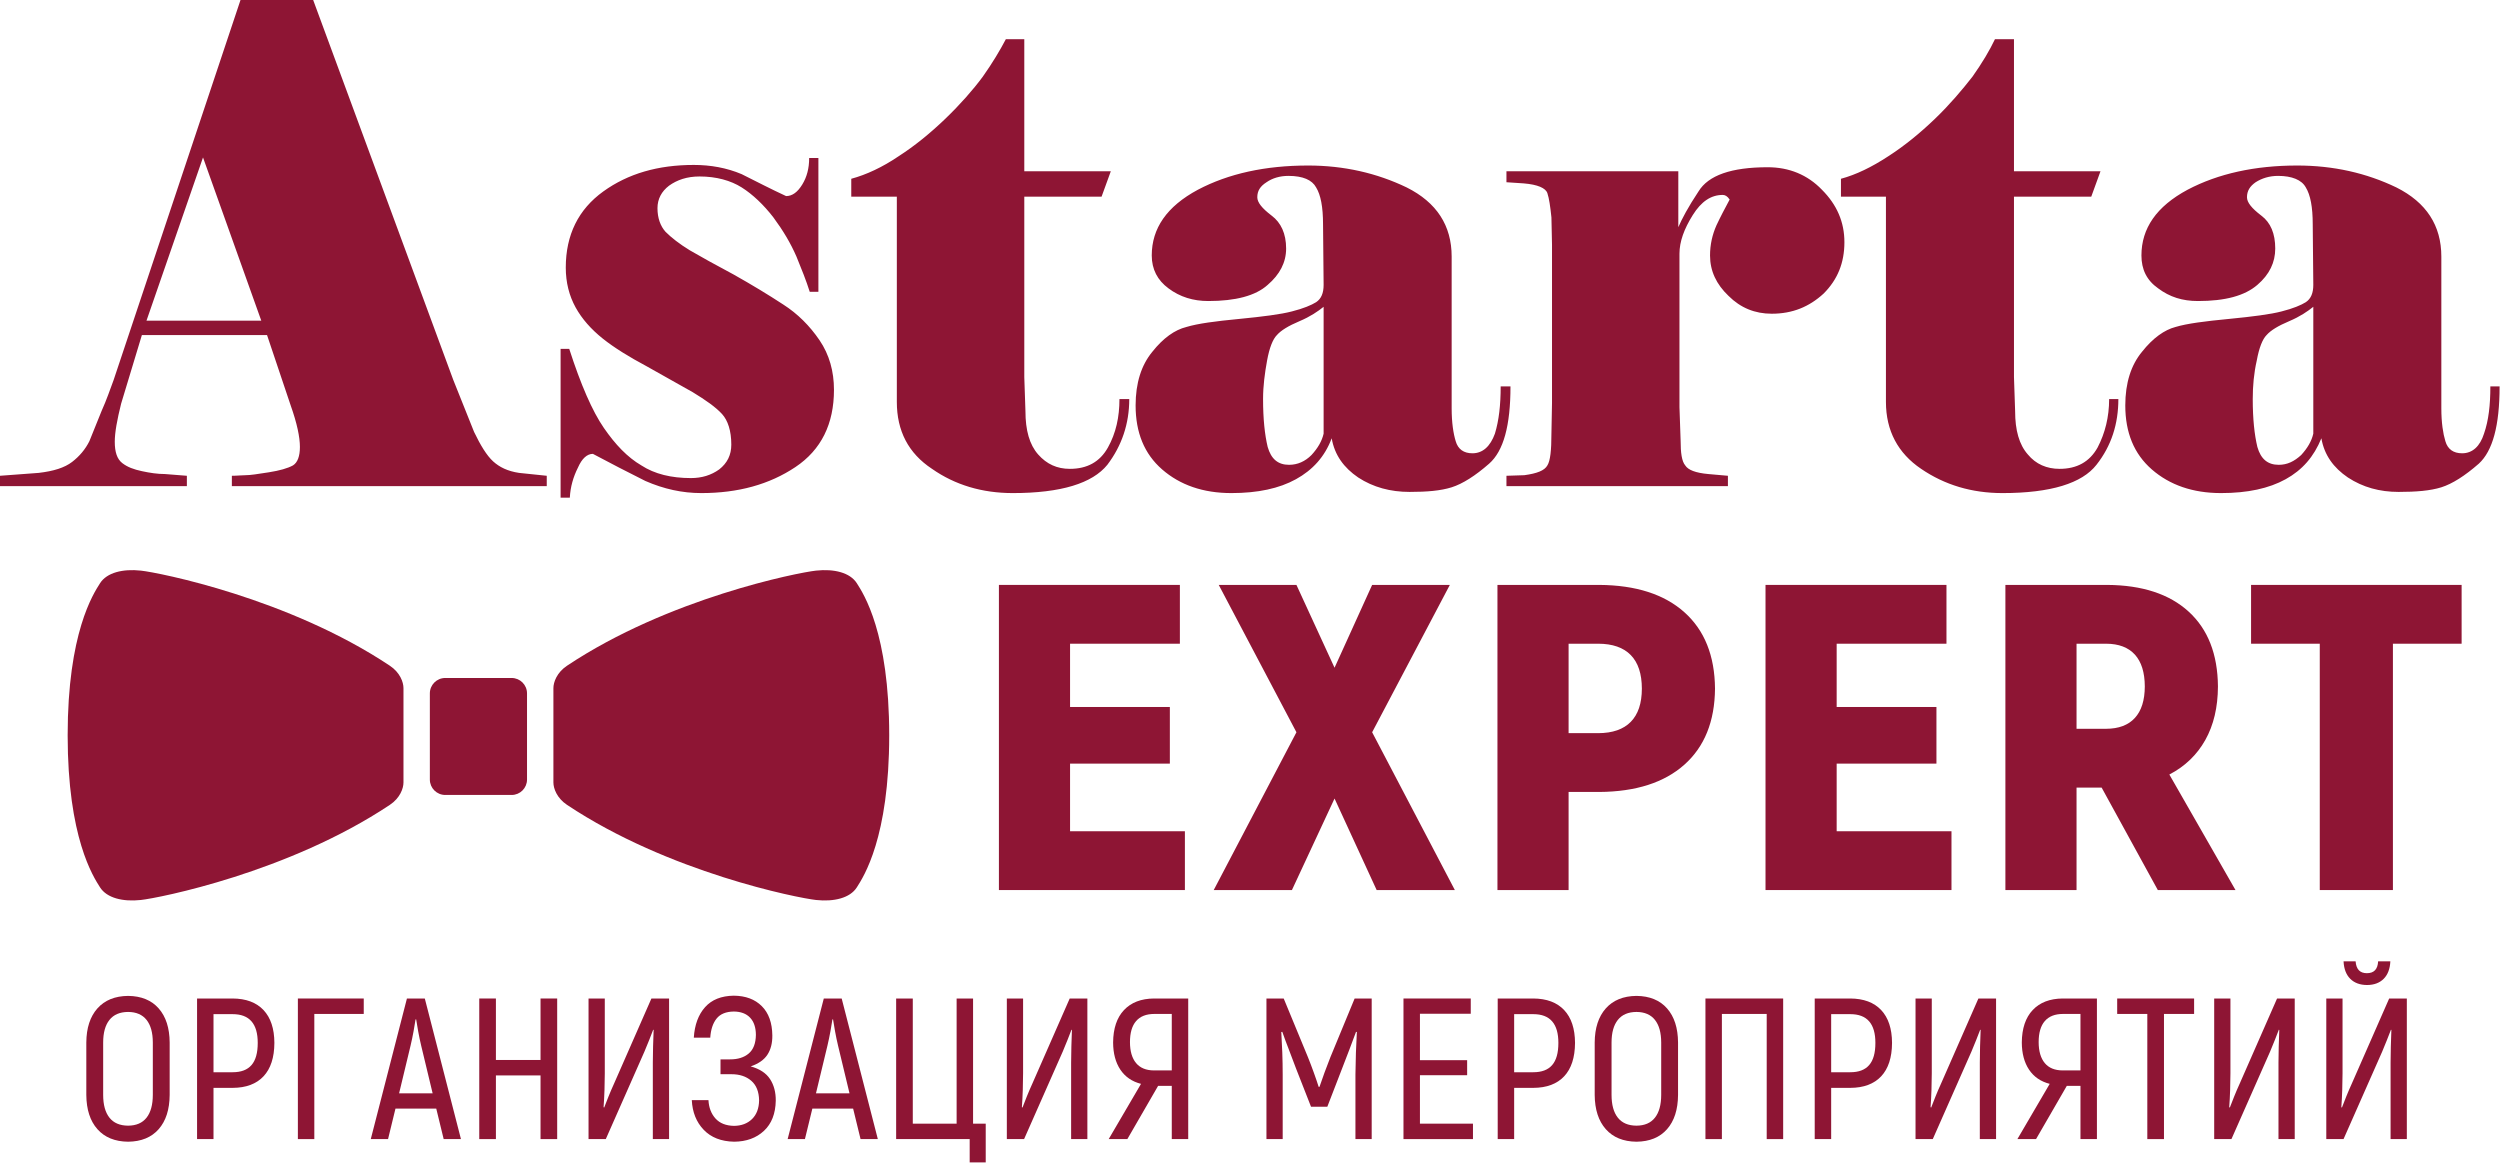
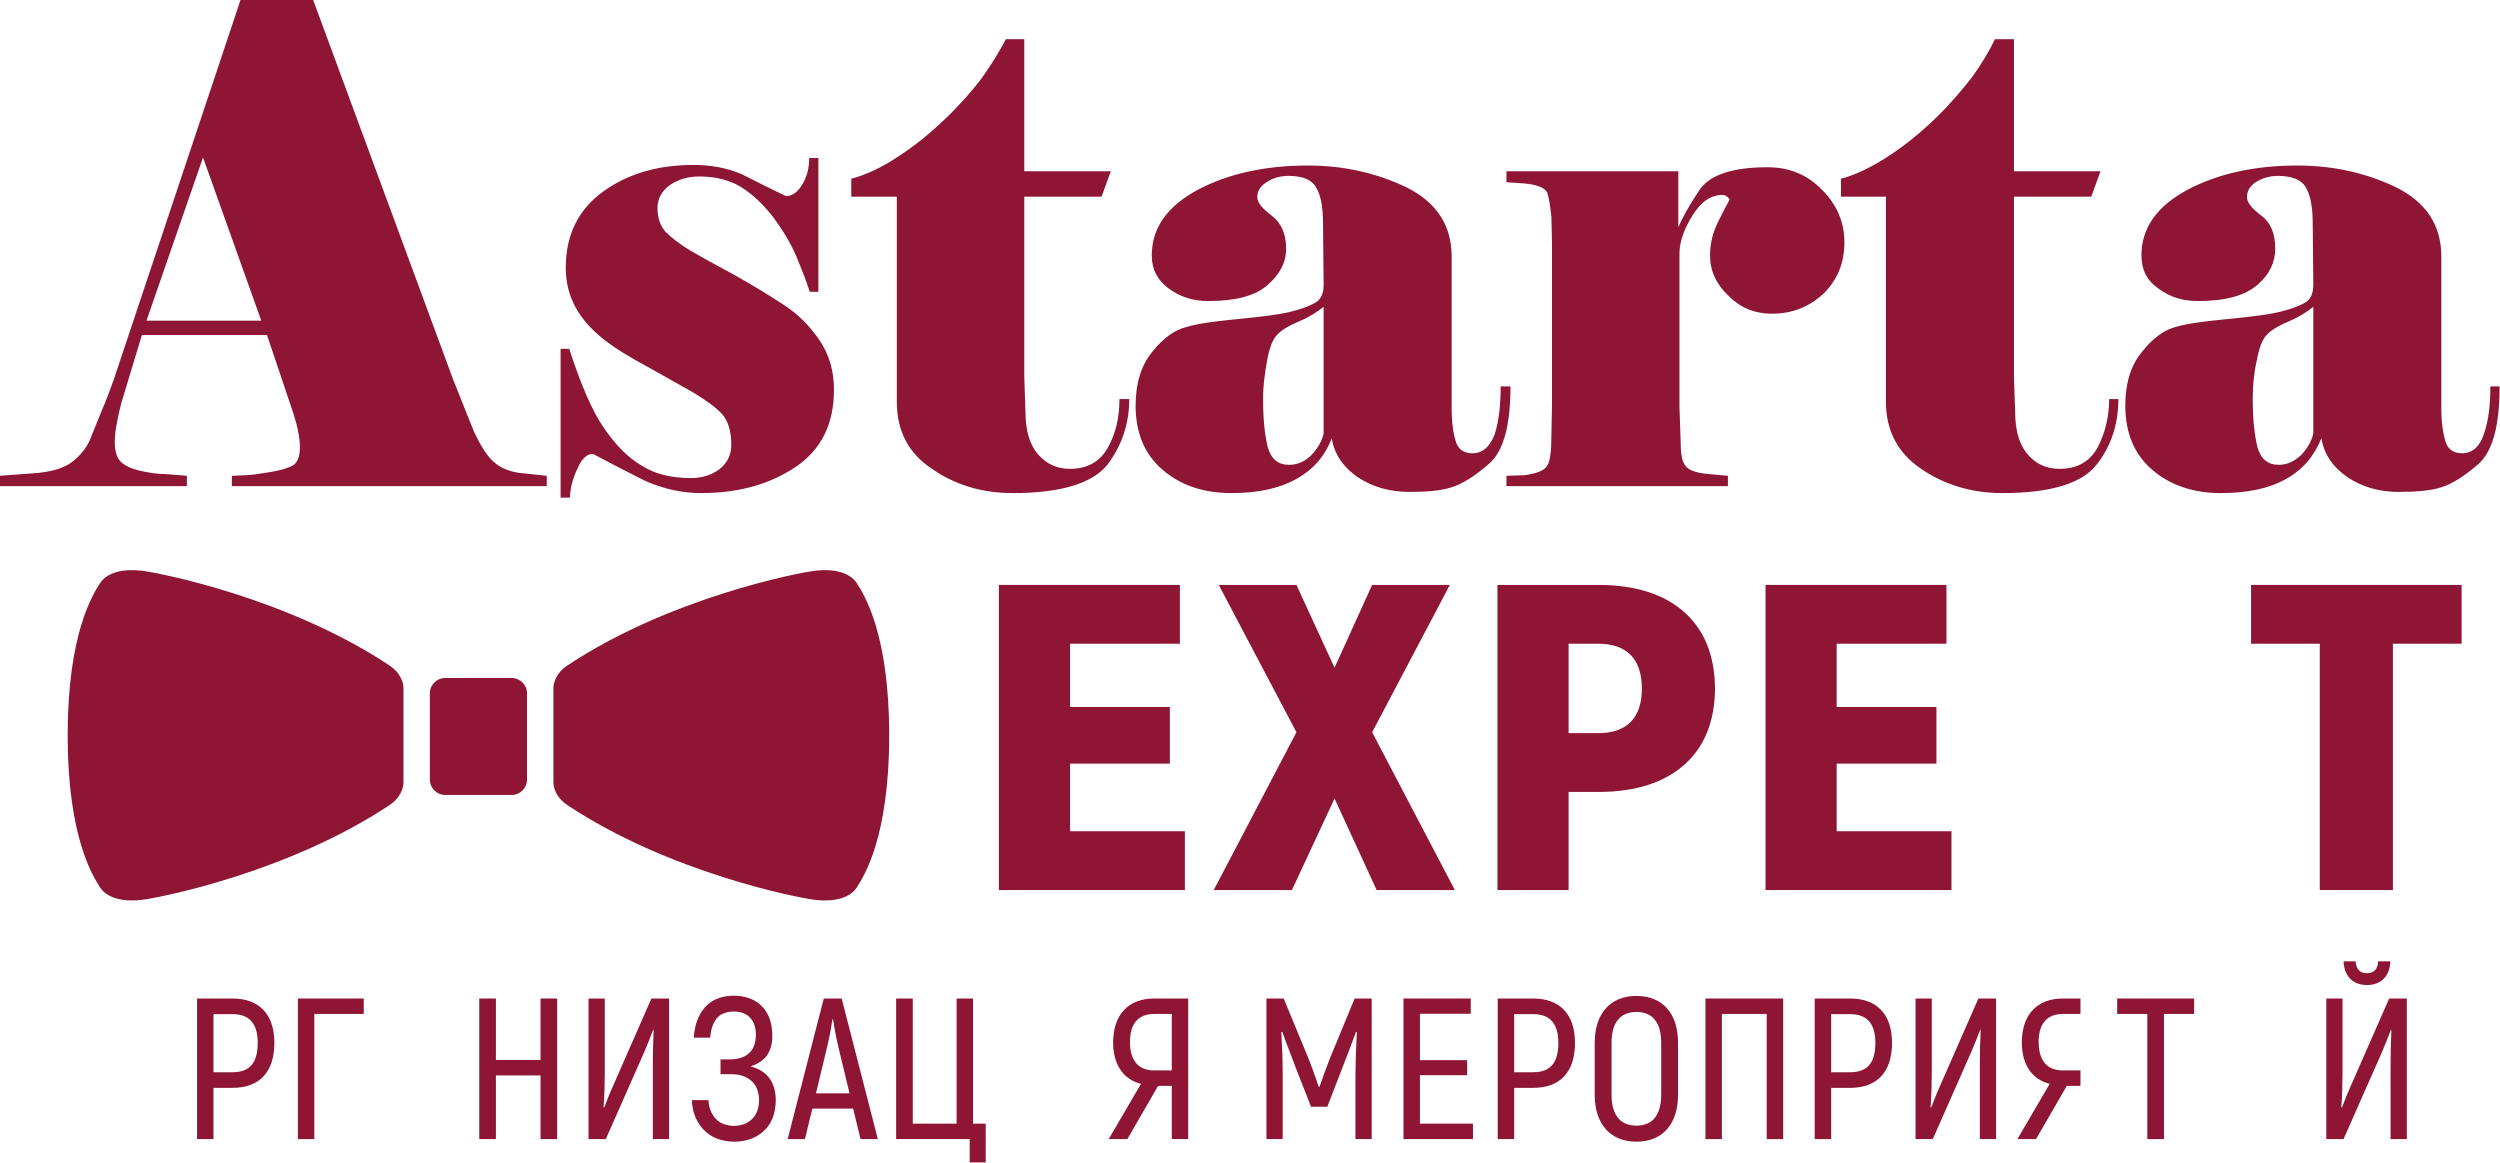
<svg xmlns="http://www.w3.org/2000/svg" width="5116" height="2379" viewBox="0 0 5116 2379" fill="none">
  <path fill-rule="evenodd" clip-rule="evenodd" d="M534.653 656.162L415.447 322.18L299.787 656.162H534.653ZM290.34 685.67L247.859 826.093C239.601 859.146 234.866 885.108 234.866 904.001C234.866 925.229 239.601 939.41 250.215 947.668C260.83 955.925 273.823 960.638 290.34 964.183C306.856 967.728 322.206 970.084 337.555 970.084L382.414 973.63V994.879H0V973.63L79.081 967.728C109.78 964.183 132.177 957.114 147.526 945.312C162.876 933.509 174.679 919.35 182.938 902.812L207.713 841.442C218.349 817.836 225.418 796.608 232.51 777.715L492.172 -0H640.866L927.682 777.715L970.162 883.919C983.133 911.07 996.127 932.32 1009.1 944.122C1022.09 955.925 1038.61 964.183 1062.21 967.728L1118.88 973.63V994.879H474.467V973.63C485.081 973.63 494.529 972.441 502.787 972.441C512.234 972.441 527.562 970.084 550.002 966.539C572.421 963.016 588.938 958.282 599.574 952.38C609.022 946.479 613.734 933.509 613.734 914.615C613.734 894.555 607.833 866.236 594.839 829.639L546.457 685.67H290.34ZM1147.2 713.988H1164.9C1188.51 787.161 1212.12 841.442 1235.71 875.661C1259.31 909.903 1284.11 935.865 1312.43 952.38C1339.58 970.084 1373.81 978.342 1413.93 978.342C1436.35 978.342 1455.24 972.441 1471.76 960.638C1488.28 947.668 1496.54 931.152 1496.54 909.903C1496.54 881.585 1489.47 860.335 1477.66 847.343C1464.69 833.184 1444.61 819.025 1417.48 802.51L1323.04 749.396C1287.63 730.525 1256.96 711.632 1233.35 692.76C1209.74 673.867 1190.87 652.617 1177.88 629.033C1164.9 605.427 1157.81 578.276 1157.81 547.602C1157.81 480.33 1183.78 428.406 1234.54 391.808C1285.28 355.232 1346.65 337.528 1419.83 337.528C1454.05 337.528 1487.11 343.429 1517.79 356.399C1548.49 371.747 1578 387.096 1608.67 401.255C1621.64 401.255 1632.28 392.997 1641.73 377.649C1651.15 362.301 1655.87 344.618 1655.87 323.369H1674.76V597.17H1657.05C1649.99 574.731 1640.54 551.125 1629.92 525.163C1618.12 498.012 1602.77 472.072 1582.71 444.921C1562.65 418.959 1540.23 397.709 1517.79 383.55C1495.37 369.391 1465.86 361.134 1431.64 361.134C1405.67 361.134 1385.61 368.202 1369.09 380.005C1353.74 391.808 1345.46 407.156 1345.46 426.049C1345.46 446.088 1351.39 462.625 1362 474.428C1373.81 486.231 1390.32 499.201 1411.57 512.193C1433.99 525.163 1463.5 541.7 1501.27 561.761C1539.04 582.989 1572.07 603.049 1602.77 623.11C1632.28 642.003 1657.05 666.776 1677.12 696.283C1697.18 725.791 1706.63 760.01 1706.63 797.775C1706.63 867.404 1680.66 920.517 1627.57 955.925C1574.45 991.334 1510.72 1009.04 1435.18 1009.04C1396.22 1009.04 1358.46 1000.76 1320.69 984.244C1285.28 966.539 1248.7 947.668 1213.29 928.774C1201.48 928.774 1190.87 938.221 1182.61 957.114C1173.16 975.986 1167.26 996.046 1166.09 1018.46H1147.2V713.988ZM1835.28 402.422H1742.04V365.846C1772.71 357.588 1805.77 342.24 1838.82 319.823C1871.86 298.574 1903.72 272.612 1934.42 243.104C1965.1 213.597 1991.06 184.112 2011.13 156.961C2031.19 128.643 2046.54 102.681 2058.34 80.264H2096.11V350.52H2273.15L2254.27 402.422H2096.11V771.835L2098.47 841.442C2098.47 880.396 2106.72 909.903 2124.43 929.963C2142.14 950.024 2163.39 959.449 2189.35 959.449C2224.76 959.449 2250.73 945.312 2267.24 915.804C2283.76 886.297 2290.85 853.244 2290.85 816.669H2310.91C2310.91 867.404 2295.56 912.259 2266.05 951.191C2235.38 988.956 2171.65 1009.04 2072.5 1009.04C2009.96 1009.04 1954.48 992.501 1907.27 959.449C1858.89 927.607 1835.28 881.585 1835.28 822.57V402.422ZM3013.15 927.607C3034.41 927.607 3049.73 913.426 3059.18 887.464C3067.44 860.335 3070.98 828.472 3070.98 790.707H3091.05C3091.05 870.949 3076.89 922.873 3047.38 948.835C3019.06 973.63 2993.09 990.145 2970.67 997.214C2948.23 1004.3 2919.91 1006.66 2884.5 1006.66C2845.57 1006.66 2810.15 997.214 2779.46 977.153C2749.95 957.114 2731.07 931.152 2725.17 896.911C2711.01 934.676 2686.24 961.827 2651.99 980.698C2617.77 999.592 2574.1 1009.04 2519.81 1009.04C2461.98 1009.04 2414.77 992.501 2378.19 960.638C2341.59 928.774 2323.91 885.108 2323.91 829.639C2323.91 783.616 2335.69 747.04 2358.13 719.889C2380.55 691.571 2404.15 675.034 2427.76 669.154C2451.37 662.064 2486.76 657.351 2536.33 652.617C2584.74 647.905 2621.31 643.192 2643.73 637.291C2667.34 631.389 2683.86 624.299 2693.31 618.397C2703.94 611.329 2708.65 599.526 2708.65 582.989L2707.47 459.08C2707.47 423.671 2702.75 398.898 2693.31 383.55C2685.05 368.202 2666.17 359.944 2636.66 359.944C2618.96 359.944 2603.61 364.657 2591.81 372.936C2578.81 381.194 2572.93 390.641 2572.93 403.611C2572.93 414.225 2582.36 426.05 2602.42 441.376C2621.31 455.535 2631.93 477.974 2631.93 508.648C2631.93 536.966 2618.96 561.761 2594.16 582.989C2569.39 605.427 2528.07 616.041 2472.6 616.041C2441.92 616.041 2414.77 607.784 2391.16 590.079C2368.74 573.564 2356.94 551.125 2356.94 522.807C2356.94 467.338 2387.62 422.482 2451.37 388.263C2513.91 355.232 2589.45 338.717 2676.79 338.717C2749.95 338.717 2817.22 354.043 2878.6 383.55C2939.97 414.225 2970.67 461.436 2970.67 525.163V835.54C2970.67 865.047 2974.2 887.464 2978.93 902.812C2983.64 919.35 2995.45 927.607 3013.15 927.607ZM2708.65 887.464V627.844C2696.85 637.291 2681.5 647.905 2659.08 657.351C2636.66 666.776 2621.31 676.223 2613.06 685.67C2604.8 693.927 2597.71 711.632 2592.99 737.594C2588.26 763.556 2584.74 789.518 2584.74 816.669C2584.74 857.957 2588.26 889.842 2594.16 914.615C2601.25 939.41 2615.41 951.191 2637.83 951.191C2655.54 951.191 2670.89 944.122 2683.86 931.152C2696.85 916.971 2705.11 902.812 2708.65 887.464ZM3082.79 994.879H3536V973.63L3495.88 970.084C3469.92 967.728 3454.57 961.827 3448.66 952.38C3441.57 944.122 3439.22 926.418 3439.22 901.623L3436.86 833.184V519.262C3436.86 494.489 3446.31 468.527 3464.01 440.209C3481.72 411.868 3501.76 398.898 3525.37 398.898C3530.1 398.898 3534.81 401.255 3539.55 408.345C3530.1 426.05 3520.65 443.732 3512.4 461.436C3504.14 480.33 3499.42 500.39 3499.42 522.807C3499.42 554.67 3512.4 581.822 3537.19 605.427C3561.97 630.2 3591.48 642.003 3625.7 642.003C3668.18 642.003 3702.4 627.844 3731.91 600.715C3760.23 572.375 3774.39 538.155 3774.39 495.678C3774.39 454.368 3759.07 418.959 3728.37 388.263C3698.86 357.588 3661.11 342.24 3617.44 342.24C3543.07 342.24 3495.88 358.777 3475.8 391.808C3454.57 423.671 3441.57 448.466 3434.5 464.982V350.52H3082.79V372.936L3118.2 375.293C3146.52 377.649 3163.06 384.717 3166.58 395.353C3170.13 405.967 3172.48 422.482 3174.84 444.921L3176.03 500.39V824.926L3174.84 887.464C3174.84 921.706 3172.48 942.933 3166.58 952.38C3160.68 963.016 3145.33 968.895 3119.37 972.441L3082.79 973.63V994.879ZM3859.38 402.422H3767.32V365.846C3798 357.588 3829.87 342.24 3864.11 319.823C3897.14 298.574 3929.01 272.612 3959.71 243.104C3990.39 213.597 4015.18 184.112 4036.41 156.961C4056.47 128.643 4071.82 102.681 4082.46 80.264H4121.4V350.52H4298.43L4279.56 402.422H4121.4V771.835L4123.75 841.442C4123.75 880.396 4132.01 909.903 4149.72 929.963C4166.25 950.024 4188.67 959.449 4214.64 959.449C4250.05 959.449 4276.01 945.312 4292.53 915.804C4307.88 886.297 4316.14 853.244 4316.14 816.669H4335.01C4335.01 867.404 4320.85 912.259 4290.17 951.191C4260.66 988.956 4196.93 1009.04 4097.79 1009.04C4035.25 1009.04 3979.77 992.501 3931.39 959.449C3884.17 927.607 3859.38 881.585 3859.38 822.57V402.422ZM5038.44 927.607C5059.69 927.607 5075.02 913.426 5083.28 887.464C5092.73 860.335 5096.27 828.472 5096.27 790.707H5115.17C5115.17 870.949 5101.01 922.873 5072.66 948.835C5044.34 973.63 5018.38 990.145 4995.96 997.214C4973.52 1004.3 4944.01 1006.66 4908.62 1006.66C4869.66 1006.66 4835.44 997.214 4804.76 977.153C4775.25 957.114 4756.36 931.152 4750.46 896.911C4735.11 934.676 4711.52 961.827 4677.3 980.698C4643.06 999.592 4599.39 1009.04 4545.1 1009.04C4487.27 1009.04 4440.06 992.501 4403.48 960.638C4366.9 928.774 4349.19 885.108 4349.19 829.639C4349.19 783.616 4360.97 747.04 4383.42 719.889C4405.83 691.571 4429.44 675.034 4451.86 669.154C4475.47 662.064 4512.05 657.351 4561.62 652.617C4610.02 647.905 4646.6 643.192 4669.02 637.291C4692.63 631.389 4709.17 624.299 4718.59 618.397C4729.23 611.329 4733.94 599.526 4733.94 582.989L4732.77 459.08C4732.77 423.671 4728.04 398.898 4718.59 383.55C4710.33 368.202 4690.27 359.944 4661.95 359.944C4644.24 359.944 4628.9 364.657 4615.92 372.936C4604.12 381.194 4598.22 390.641 4598.22 403.611C4598.22 414.225 4607.64 426.05 4627.73 441.376C4646.6 455.535 4656.05 477.974 4656.05 508.648C4656.05 536.966 4644.24 561.761 4619.47 582.989C4593.48 605.427 4553.36 616.041 4497.89 616.041C4466.02 616.041 4440.06 607.784 4416.45 590.079C4392.86 573.564 4382.23 551.125 4382.23 522.807C4382.23 467.338 4412.92 422.482 4476.66 388.263C4539.2 355.232 4614.74 338.717 4700.89 338.717C4775.25 338.717 4842.53 354.043 4903.89 383.55C4965.26 414.225 4995.96 461.436 4995.96 525.163V835.54C4995.96 865.047 4999.48 887.464 5004.2 902.812C5008.93 919.35 5020.73 927.607 5038.44 927.607ZM4733.94 887.464V627.844C4722.14 637.291 4706.79 647.905 4684.37 657.351C4661.95 666.776 4646.6 676.223 4638.34 685.67C4630.08 693.927 4622.99 711.632 4618.28 737.594C4612.38 763.556 4610.02 789.518 4610.02 816.669C4610.02 857.957 4613.55 889.842 4619.47 914.615C4626.54 939.41 4640.7 951.191 4663.12 951.191C4680.82 951.191 4695.01 944.122 4709.17 931.152C4722.14 916.971 4730.4 902.812 4733.94 887.464Z" fill="#8E1534" />
-   <path fill-rule="evenodd" clip-rule="evenodd" d="M262.13 2336.4C289.063 2336.12 309.94 2327.55 324.716 2310.73C339.493 2293.9 347.003 2270.54 347.201 2240.66V2133.33C347.003 2103.65 339.493 2080.4 324.716 2063.62C309.94 2046.84 289.063 2038.29 262.13 2038.01C235.174 2038.29 214.231 2046.84 199.322 2063.62C184.435 2080.4 176.86 2103.65 176.64 2133.33V2240.66C176.86 2270.54 184.435 2293.9 199.322 2310.73C214.231 2327.55 235.174 2336.12 262.13 2336.4ZM262.13 2303.57C245.239 2303.46 232.532 2298.02 223.987 2287.23C215.421 2276.42 211.148 2260.92 211.126 2240.66V2133.33C211.148 2113.29 215.421 2097.88 223.987 2087.13C232.532 2076.39 245.239 2070.95 262.13 2070.84C278.8 2070.95 291.419 2076.39 299.919 2087.13C308.442 2097.88 312.692 2113.29 312.736 2133.33V2240.66C312.692 2260.92 308.442 2276.42 299.919 2287.23C291.419 2298.02 278.8 2303.46 262.13 2303.57Z" fill="#8E1534" />
  <path fill-rule="evenodd" clip-rule="evenodd" d="M476.008 2043.33H403.269V2331.05H436.918V2226.21H476.008C503.513 2226.1 524.588 2218.22 539.277 2202.56C553.944 2186.89 561.365 2164.09 561.497 2134.17C561.365 2105.01 553.944 2082.62 539.277 2067.01C524.588 2051.39 503.513 2043.49 476.008 2043.33ZM476.008 2194.22H436.918V2075.35H476.008C493.273 2075.35 506.156 2080.26 514.678 2090.11C523.201 2099.93 527.451 2114.61 527.429 2134.17C527.451 2154.65 523.201 2169.8 514.678 2179.6C506.156 2189.4 493.273 2194.28 476.008 2194.22Z" fill="#8E1534" />
  <path d="M744.37 2043.33H609.572V2331.05H643.222V2074.93H744.37V2043.33Z" fill="#8E1534" />
-   <path fill-rule="evenodd" clip-rule="evenodd" d="M907.95 2331.05H943.295L869.323 2043.33H832.744L758.75 2331.05H794.096L809.313 2268.58H892.733L907.95 2331.05ZM816.712 2237.38L840.122 2139.96C842.434 2130.29 844.504 2120.38 846.354 2110.21C848.182 2100.04 849.547 2091.98 850.406 2086.03H851.639C852.498 2092 853.864 2100.04 855.691 2110.21C857.541 2120.36 859.611 2130.27 861.924 2139.92L885.333 2237.38H816.712Z" fill="#8E1534" />
  <path d="M1106.15 2043.33V2169.14H1014.82V2043.33H980.755V2331.05H1014.82V2200.74H1106.15V2331.05H1140.22V2043.33H1106.15Z" fill="#8E1534" />
  <path d="M1204.39 2331.05H1239.69L1318.66 2152.27C1321.7 2145.29 1324.92 2137.45 1328.33 2128.73C1331.77 2120.01 1334.58 2112.79 1336.76 2107.04L1337.6 2107.88C1337.16 2117.3 1336.79 2128.44 1336.46 2141.33C1336.15 2154.18 1335.97 2165.24 1335.95 2174.47V2331.05H1369.2V2043.33H1333.06L1256.56 2217.6C1252.6 2226.28 1248.83 2235.04 1245.26 2243.92C1241.67 2252.79 1238.74 2260.32 1236.41 2266.51L1235.18 2265.7C1235.99 2255.28 1236.61 2243.46 1237.03 2230.27C1237.44 2217.05 1237.64 2205.84 1237.64 2196.66V2043.33H1204.39V2331.05Z" fill="#8E1534" />
  <path d="M1536.15 2182.26C1552.01 2176.93 1563.42 2169 1570.35 2158.48C1577.29 2147.95 1580.66 2134.76 1580.5 2118.95C1580.2 2093.06 1573.02 2073.08 1558.95 2058.99C1544.87 2044.9 1525.76 2037.76 1501.6 2037.57C1476.1 2037.92 1456.48 2045.76 1442.82 2061.11C1429.15 2076.43 1421.46 2097.22 1419.81 2123.47H1453.48C1454.56 2106.84 1458.88 2093.83 1466.43 2084.4C1473.98 2074.98 1485.7 2070.18 1501.6 2070C1516.09 2070.11 1527.23 2074.32 1535.03 2082.6C1542.83 2090.88 1546.77 2102.59 1546.86 2117.72C1546.61 2135.09 1541.72 2147.84 1532.19 2155.9C1522.65 2163.98 1509.86 2167.99 1493.78 2167.9H1474.45V2198.27H1497.09C1513.65 2198.29 1527.1 2202.76 1537.43 2211.72C1547.78 2220.69 1553.11 2234.03 1553.42 2251.74C1553.15 2268.12 1548.33 2280.89 1538.97 2290.03C1529.61 2299.17 1517.28 2303.81 1502.02 2303.97C1485.55 2303.66 1472.93 2298.62 1464.16 2288.91C1455.4 2279.17 1450.62 2266.64 1449.78 2251.32H1415.69C1416.92 2276.11 1425.05 2296.35 1440.09 2312.05C1455.13 2327.77 1475.9 2335.88 1502.41 2336.38C1527.39 2336.18 1547.67 2328.78 1563.31 2314.21C1578.94 2299.63 1587 2279.08 1587.51 2252.55C1587.71 2235.31 1583.81 2220.55 1575.86 2208.31C1567.89 2196.05 1554.65 2187.37 1536.15 2182.26Z" fill="#8E1534" />
  <path fill-rule="evenodd" clip-rule="evenodd" d="M1761.04 2331.05H1796.39L1722.42 2043.33H1685.82L1611.84 2331.05H1647.19L1662.41 2268.58H1745.83L1761.04 2331.05ZM1669.8 2237.38L1693.24 2139.96C1695.53 2130.29 1697.6 2120.38 1699.45 2110.21C1701.27 2100.04 1702.64 2091.98 1703.5 2086.03H1704.73C1705.59 2092 1706.96 2100.04 1708.81 2110.21C1710.63 2120.36 1712.7 2130.27 1715.02 2139.92L1738.43 2237.38H1669.8Z" fill="#8E1534" />
  <path d="M1984.35 2378.73H2017.18V2299.43H1991.28V2043.33H1957.63V2299.43H1867.94V2043.33H1833.87V2331.03H1984.35V2378.73Z" fill="#8E1534" />
-   <path d="M2060.39 2331.05H2095.69L2174.66 2152.27C2177.7 2145.29 2180.92 2137.45 2184.33 2128.73C2187.76 2120.01 2190.58 2112.79 2192.76 2107.04L2193.58 2107.88C2193.16 2117.3 2192.79 2128.44 2192.46 2141.33C2192.15 2154.18 2191.97 2165.24 2191.95 2174.47V2331.05H2225.2V2043.33H2189.06L2112.56 2217.6C2108.6 2226.28 2104.83 2235.04 2101.26 2243.92C2097.69 2252.79 2094.74 2260.32 2092.41 2266.51L2091.18 2265.7C2091.99 2255.28 2092.61 2243.46 2093.03 2230.27C2093.42 2217.05 2093.64 2205.84 2093.64 2196.66V2043.33H2060.39V2331.05Z" fill="#8E1534" />
  <path fill-rule="evenodd" clip-rule="evenodd" d="M2268.83 2331.05H2307.01L2369.95 2222.12H2397.92V2331.05H2431.57V2043.33H2361.72C2335.38 2043.53 2314.88 2051.37 2300.21 2066.9C2285.54 2082.44 2278.1 2104.6 2277.88 2133.35C2277.97 2155.75 2282.9 2174.27 2292.7 2188.96C2302.5 2203.62 2316.59 2213.31 2334.98 2218L2268.83 2331.05ZM2361.3 2190.52C2345.22 2190.41 2333.07 2185.37 2324.81 2175.41C2316.53 2165.42 2312.39 2151.12 2312.37 2132.52C2312.37 2113.58 2316.55 2099.24 2324.9 2089.56C2333.24 2079.84 2345.66 2074.98 2362.14 2074.93H2397.92V2190.52H2361.3Z" fill="#8E1534" />
  <path d="M2772.14 2043.33L2722.37 2163.79C2718.7 2172.92 2714.73 2183.32 2710.5 2194.92C2706.25 2206.53 2702.82 2216.3 2700.18 2224.21H2698.52C2696.08 2216.3 2692.75 2206.53 2688.55 2194.92C2684.34 2183.32 2680.42 2172.92 2676.72 2163.79L2626.97 2043.33H2591.65V2331.05H2624.9V2199.15C2624.88 2183.56 2624.62 2168.63 2624.09 2154.3C2623.56 2139.96 2622.88 2125.84 2622.04 2111.93L2624.09 2111.53C2627.9 2122.52 2632.3 2134.45 2637.35 2147.36C2642.39 2160.26 2647.43 2173.52 2652.45 2187.19L2682.89 2264.86H2716.21L2746.22 2187.19C2751.44 2173.52 2756.55 2160.26 2761.55 2147.36C2766.55 2134.45 2771.04 2122.52 2775.01 2111.53L2776.66 2111.93C2775.84 2125.84 2775.21 2139.96 2774.74 2154.3C2774.3 2168.61 2773.97 2183.56 2773.77 2199.13V2331.05H2807.03V2043.33H2772.14Z" fill="#8E1534" />
  <path d="M2905.75 2299.45V2200.32H3002.36V2169.55H2905.75V2074.54H3009.76V2043.33H2872.08V2331.05H3014.28V2299.45H2905.75Z" fill="#8E1534" />
  <path fill-rule="evenodd" clip-rule="evenodd" d="M3137.65 2043.33H3064.91V2331.05H3098.56V2226.21H3137.65C3165.13 2226.1 3186.23 2218.22 3200.89 2202.56C3215.58 2186.89 3222.98 2164.09 3223.14 2134.17C3222.98 2105.01 3215.58 2082.62 3200.89 2067.01C3186.23 2051.39 3165.13 2043.49 3137.65 2043.33ZM3137.65 2194.22H3098.56V2075.35H3137.65C3154.91 2075.35 3167.79 2080.26 3176.32 2090.11C3184.84 2099.93 3189.09 2114.61 3189.07 2134.17C3189.09 2154.65 3184.84 2169.8 3176.32 2179.6C3167.79 2189.4 3154.91 2194.28 3137.65 2194.22Z" fill="#8E1534" />
  <path fill-rule="evenodd" clip-rule="evenodd" d="M3348.88 2336.4C3375.81 2336.12 3396.69 2327.55 3411.47 2310.73C3426.27 2293.9 3433.75 2270.54 3433.95 2240.66V2133.33C3433.75 2103.65 3426.27 2080.4 3411.47 2063.62C3396.69 2046.84 3375.81 2038.29 3348.88 2038.01C3321.93 2038.29 3301 2046.84 3286.1 2063.62C3271.19 2080.4 3263.61 2103.65 3263.39 2133.33V2240.66C3263.61 2270.54 3271.19 2293.9 3286.1 2310.73C3301 2327.55 3321.93 2336.12 3348.88 2336.4ZM3348.88 2303.57C3331.99 2303.46 3319.28 2298.02 3310.74 2287.23C3302.17 2276.42 3297.9 2260.92 3297.88 2240.66V2133.33C3297.9 2113.29 3302.17 2097.88 3310.74 2087.13C3319.28 2076.39 3331.99 2070.95 3348.88 2070.84C3365.57 2070.95 3378.17 2076.39 3386.67 2087.13C3395.19 2097.88 3399.44 2113.29 3399.49 2133.33V2240.66C3399.44 2260.92 3395.19 2276.42 3386.67 2287.23C3378.17 2298.02 3365.57 2303.46 3348.88 2303.57Z" fill="#8E1534" />
  <path d="M3649.07 2043.33H3490.02V2331.05H3523.67V2074.93H3615.39V2331.05H3649.07V2043.33Z" fill="#8E1534" />
  <path fill-rule="evenodd" clip-rule="evenodd" d="M3786.37 2043.33H3713.63V2331.05H3747.3V2226.21H3786.37C3813.88 2226.1 3834.95 2218.22 3849.64 2202.56C3864.31 2186.89 3871.73 2164.09 3871.86 2134.17C3871.73 2105.01 3864.31 2082.62 3849.64 2067.01C3834.95 2051.39 3813.88 2043.49 3786.37 2043.33ZM3786.37 2194.22H3747.3V2075.35H3786.37C3803.64 2075.35 3816.52 2080.26 3825.04 2090.11C3833.57 2099.93 3837.82 2114.61 3837.79 2134.17C3837.82 2154.65 3833.57 2169.8 3825.04 2179.6C3816.52 2189.4 3803.64 2194.28 3786.37 2194.22Z" fill="#8E1534" />
  <path d="M3919.94 2331.05H3955.24L4034.23 2152.27C4037.25 2145.29 4040.46 2137.45 4043.9 2128.73C4047.31 2120.01 4050.13 2112.79 4052.33 2107.04L4053.15 2107.88C4052.71 2117.3 4052.33 2128.44 4052 2141.33C4051.67 2154.18 4051.52 2165.24 4051.5 2174.47V2331.05H4084.75V2043.33H4048.61L3972.11 2217.6C3968.14 2226.28 3964.36 2235.04 3960.79 2243.92C3957.24 2252.79 3954.29 2260.32 3951.96 2266.51L3950.72 2265.7C3951.54 2255.28 3952.16 2243.46 3952.57 2230.27C3952.99 2217.05 3953.19 2205.84 3953.19 2196.66V2043.33H3919.94V2331.05Z" fill="#8E1534" />
-   <path fill-rule="evenodd" clip-rule="evenodd" d="M4128.38 2331.05H4166.56L4229.5 2222.12H4257.47V2331.05H4291.14V2043.33H4221.27C4194.93 2043.53 4174.43 2051.37 4159.76 2066.9C4145.09 2082.44 4137.65 2104.6 4137.43 2133.35C4137.52 2155.75 4142.47 2174.27 4152.25 2188.96C4162.05 2203.62 4176.14 2213.31 4194.53 2218L4128.38 2331.05ZM4220.87 2190.52C4204.77 2190.41 4192.62 2185.37 4184.36 2175.41C4176.1 2165.42 4171.94 2151.12 4171.91 2132.52C4171.91 2113.58 4176.1 2099.24 4184.47 2089.56C4192.79 2079.84 4205.21 2074.98 4221.68 2074.93H4257.47V2190.52H4220.87Z" fill="#8E1534" />
+   <path fill-rule="evenodd" clip-rule="evenodd" d="M4128.38 2331.05H4166.56L4229.5 2222.12H4257.47V2331.05V2043.33H4221.27C4194.93 2043.53 4174.43 2051.37 4159.76 2066.9C4145.09 2082.44 4137.65 2104.6 4137.43 2133.35C4137.52 2155.75 4142.47 2174.27 4152.25 2188.96C4162.05 2203.62 4176.14 2213.31 4194.53 2218L4128.38 2331.05ZM4220.87 2190.52C4204.77 2190.41 4192.62 2185.37 4184.36 2175.41C4176.1 2165.42 4171.94 2151.12 4171.91 2132.52C4171.91 2113.58 4176.1 2099.24 4184.47 2089.56C4192.79 2079.84 4205.21 2074.98 4221.68 2074.93H4257.47V2190.52H4220.87Z" fill="#8E1534" />
  <path d="M4490.02 2043.33H4332.61V2074.93H4394.27V2331.05H4428.36V2074.93H4490.02V2043.33Z" fill="#8E1534" />
-   <path d="M4531.12 2331.05H4566.42L4645.41 2152.27C4648.41 2145.29 4651.64 2137.45 4655.06 2128.73C4658.49 2120.01 4661.31 2112.79 4663.49 2107.04L4664.31 2107.88C4663.89 2117.3 4663.51 2128.44 4663.18 2141.33C4662.85 2154.18 4662.7 2165.24 4662.68 2174.47V2331.05H4695.93V2043.33H4659.79L4583.29 2217.6C4579.3 2226.28 4575.56 2235.04 4571.99 2243.92C4568.42 2252.79 4565.47 2260.32 4563.14 2266.51L4561.9 2265.7C4562.72 2255.28 4563.34 2243.46 4563.75 2230.27C4564.17 2217.05 4564.37 2205.84 4564.37 2196.66V2043.33H4531.12V2331.05Z" fill="#8E1534" />
  <path fill-rule="evenodd" clip-rule="evenodd" d="M4843.96 2015.74C4858.28 2015.65 4869.62 2011.43 4877.97 2003.06C4886.31 1994.71 4890.87 1982.78 4891.62 1967.28H4866.58C4866.21 1975.31 4864.11 1981.35 4860.33 1985.42C4856.54 1989.49 4850.94 1991.52 4843.54 1991.54C4836.37 1991.52 4830.88 1989.49 4827.07 1985.42C4823.31 1981.35 4821.1 1975.31 4820.51 1967.28H4795.87C4796.62 1982.78 4801.2 1994.71 4809.59 2003.06C4817.98 2011.43 4829.43 2015.65 4843.96 2015.74ZM4760.52 2331.05H4795.82L4874.82 2152.25C4877.83 2145.29 4881.05 2137.45 4884.46 2128.73C4887.9 2120.01 4890.72 2112.79 4892.92 2107.04L4893.71 2107.88C4893.29 2117.3 4892.92 2128.44 4892.59 2141.3C4892.26 2154.18 4892.1 2165.22 4892.08 2174.44V2331.05H4925.34V2043.33H4889.2L4812.69 2217.6C4808.73 2226.28 4804.94 2235.04 4801.39 2243.92C4797.83 2252.79 4794.88 2260.32 4792.54 2266.51L4791.31 2265.7C4792.12 2255.26 4792.74 2243.46 4793.16 2230.24C4793.58 2217.05 4793.77 2205.84 4793.77 2196.64V2043.33H4760.52V2331.05Z" fill="#8E1534" />
  <path fill-rule="evenodd" clip-rule="evenodd" d="M911.187 1387.41H1046.95C1064.37 1387.41 1078.49 1401.53 1078.49 1418.95V1595.29C1078.49 1612.7 1064.37 1626.82 1046.95 1626.82H911.187C893.768 1626.82 879.652 1612.7 879.652 1595.29V1418.95C879.652 1401.53 893.768 1387.41 911.187 1387.41ZM1819.69 1504.72C1819.69 1295.11 1767.32 1215.37 1753.4 1193.5C1739.48 1171.66 1706.71 1163.71 1669.94 1167.7C1633.18 1171.66 1368.01 1223.94 1160.3 1362.38C1139.45 1376.29 1132.49 1396.16 1132.49 1408.07V1601.34C1132.49 1613.26 1139.45 1633.12 1160.3 1647.03C1368.01 1785.5 1633.18 1837.77 1669.94 1841.74C1706.71 1845.72 1739.48 1837.77 1753.4 1815.91C1767.32 1794.04 1819.69 1714.31 1819.69 1504.72ZM138.453 1504.72C138.453 1295.11 190.844 1215.37 204.74 1193.5C218.658 1171.66 251.449 1163.71 288.204 1167.7C324.958 1171.66 590.127 1223.94 797.839 1362.38C818.716 1376.29 825.675 1396.16 825.675 1408.07V1601.34C825.675 1613.26 818.716 1633.12 797.839 1647.03C590.127 1785.5 324.958 1837.77 288.204 1841.74C251.449 1845.72 218.658 1837.77 204.74 1815.91C190.844 1794.04 138.453 1714.31 138.453 1504.72Z" fill="#8E1534" />
  <path d="M2189.77 1701.07V1562.67H2393.98V1446.78H2189.77V1317.3H2414.5V1196.96H2044.18V1821.41H2424.77V1701.07H2189.77Z" fill="#8E1534" />
  <path d="M2977.21 1821.41L2807.95 1498.49L2966.95 1196.96H2807.95L2731.01 1366.45L2653.03 1196.96H2494.03L2653.03 1498.49L2483.76 1821.41H2643.8L2731.01 1634.09L2817.18 1821.41H2977.21Z" fill="#8E1534" />
  <path fill-rule="evenodd" clip-rule="evenodd" d="M3272.62 1196.96H3064.38V1821.41H3209.97V1620.68H3272.62C3347.6 1620.17 3405.7 1601.54 3446.92 1564.81C3488.15 1528.08 3509.03 1476.24 3509.6 1409.26C3509.03 1341.85 3488.15 1289.73 3446.92 1252.91C3405.7 1216.1 3347.6 1197.44 3272.62 1196.96ZM3270.57 1500.33H3209.97V1317.3H3270.57C3299.9 1317.35 3322.12 1325.07 3337.19 1340.51C3352.27 1355.95 3359.85 1378.87 3359.91 1409.26C3359.85 1439.23 3352.27 1461.89 3337.19 1477.21C3322.12 1492.56 3299.9 1500.27 3270.57 1500.33Z" fill="#8E1534" />
  <path d="M3758.54 1701.07V1562.67H3962.73V1446.78H3758.54V1317.3H3983.25V1196.96H3612.95V1821.41H3993.51V1701.07H3758.54Z" fill="#8E1534" />
-   <path fill-rule="evenodd" clip-rule="evenodd" d="M4415.77 1821.41H4574.72L4439.35 1585C4471.3 1568.36 4495.82 1544.79 4512.93 1514.34C4530.02 1483.86 4538.63 1447.33 4538.8 1404.79C4538.27 1338.75 4518.32 1287.71 4478.92 1251.68C4439.55 1215.68 4383.94 1197.42 4312.08 1196.96H4103.84V1821.41H4249.43V1611.74H4300.79L4415.77 1821.41ZM4249.43 1317.3H4310.01C4335.78 1317.37 4355.38 1324.81 4368.84 1339.61C4382.27 1354.43 4389.03 1376.14 4389.12 1404.79C4389.03 1433.02 4382.27 1454.47 4368.84 1469.18C4355.38 1483.91 4335.78 1491.31 4310.01 1491.39H4249.43V1317.3Z" fill="#8E1534" />
  <path d="M5037.45 1196.96H4606.59V1317.3H4747.18V1821.41H4896.86V1317.3H5037.45V1196.96Z" fill="#8E1534" />
</svg>